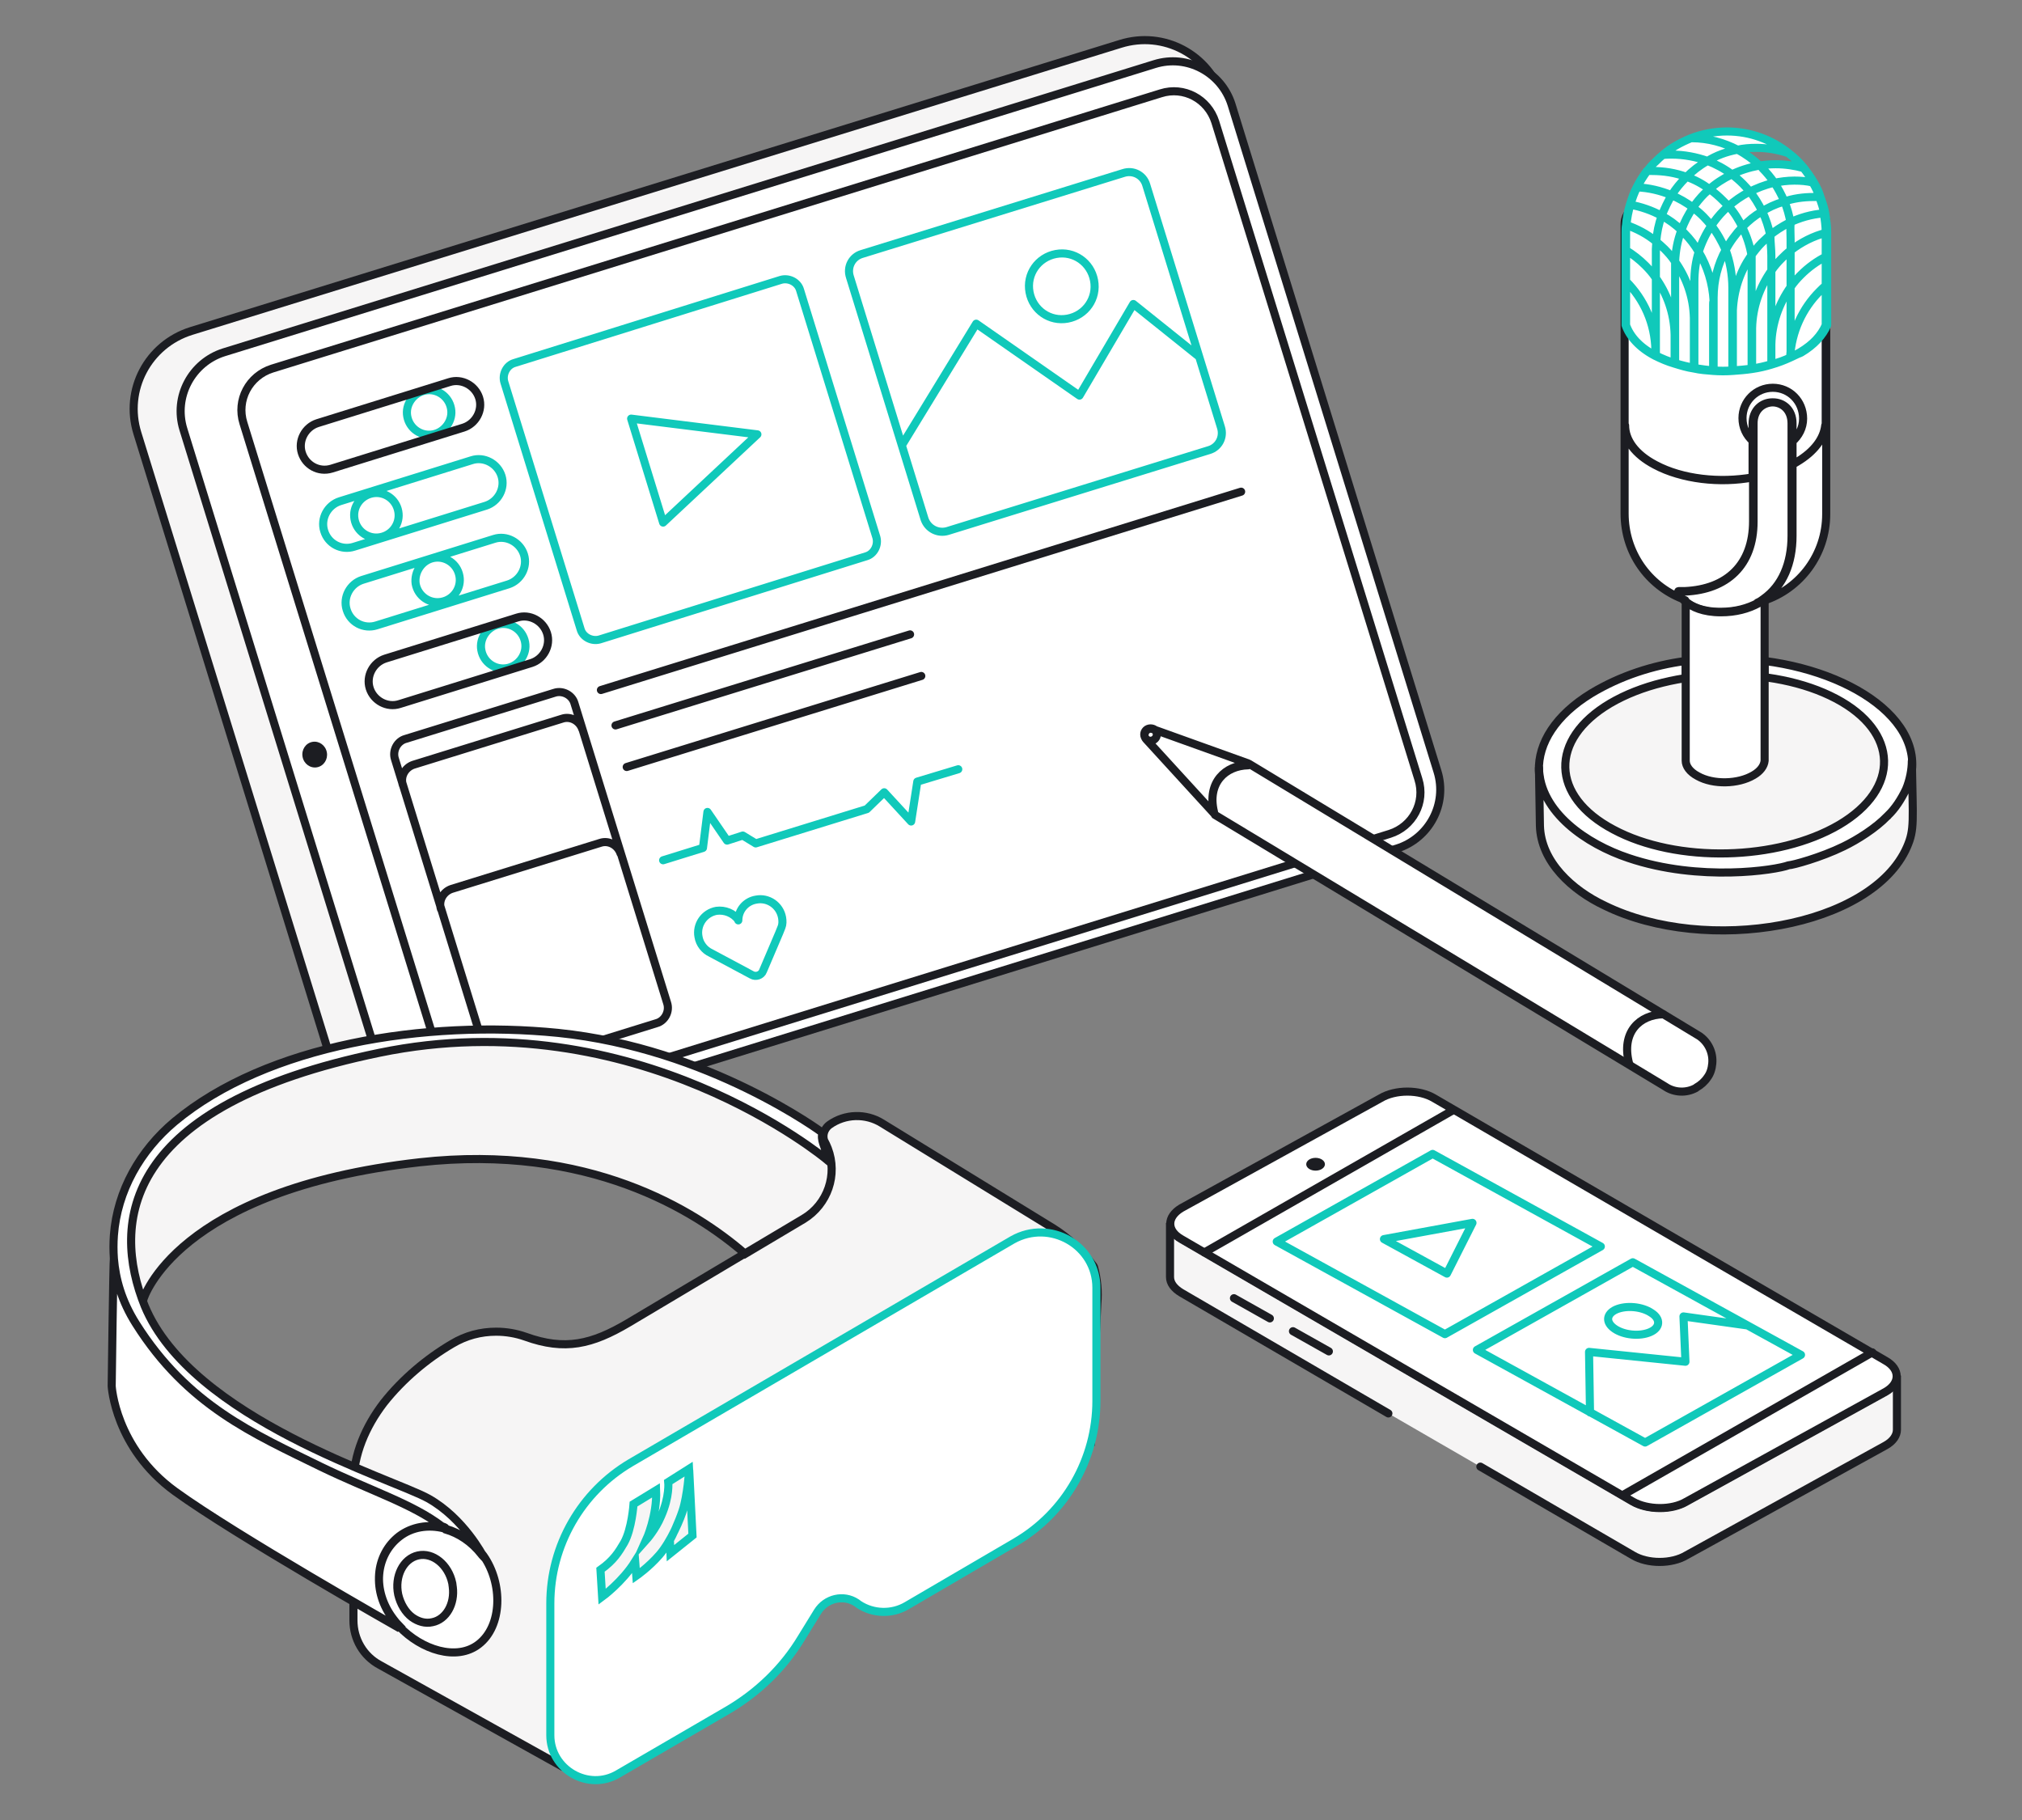
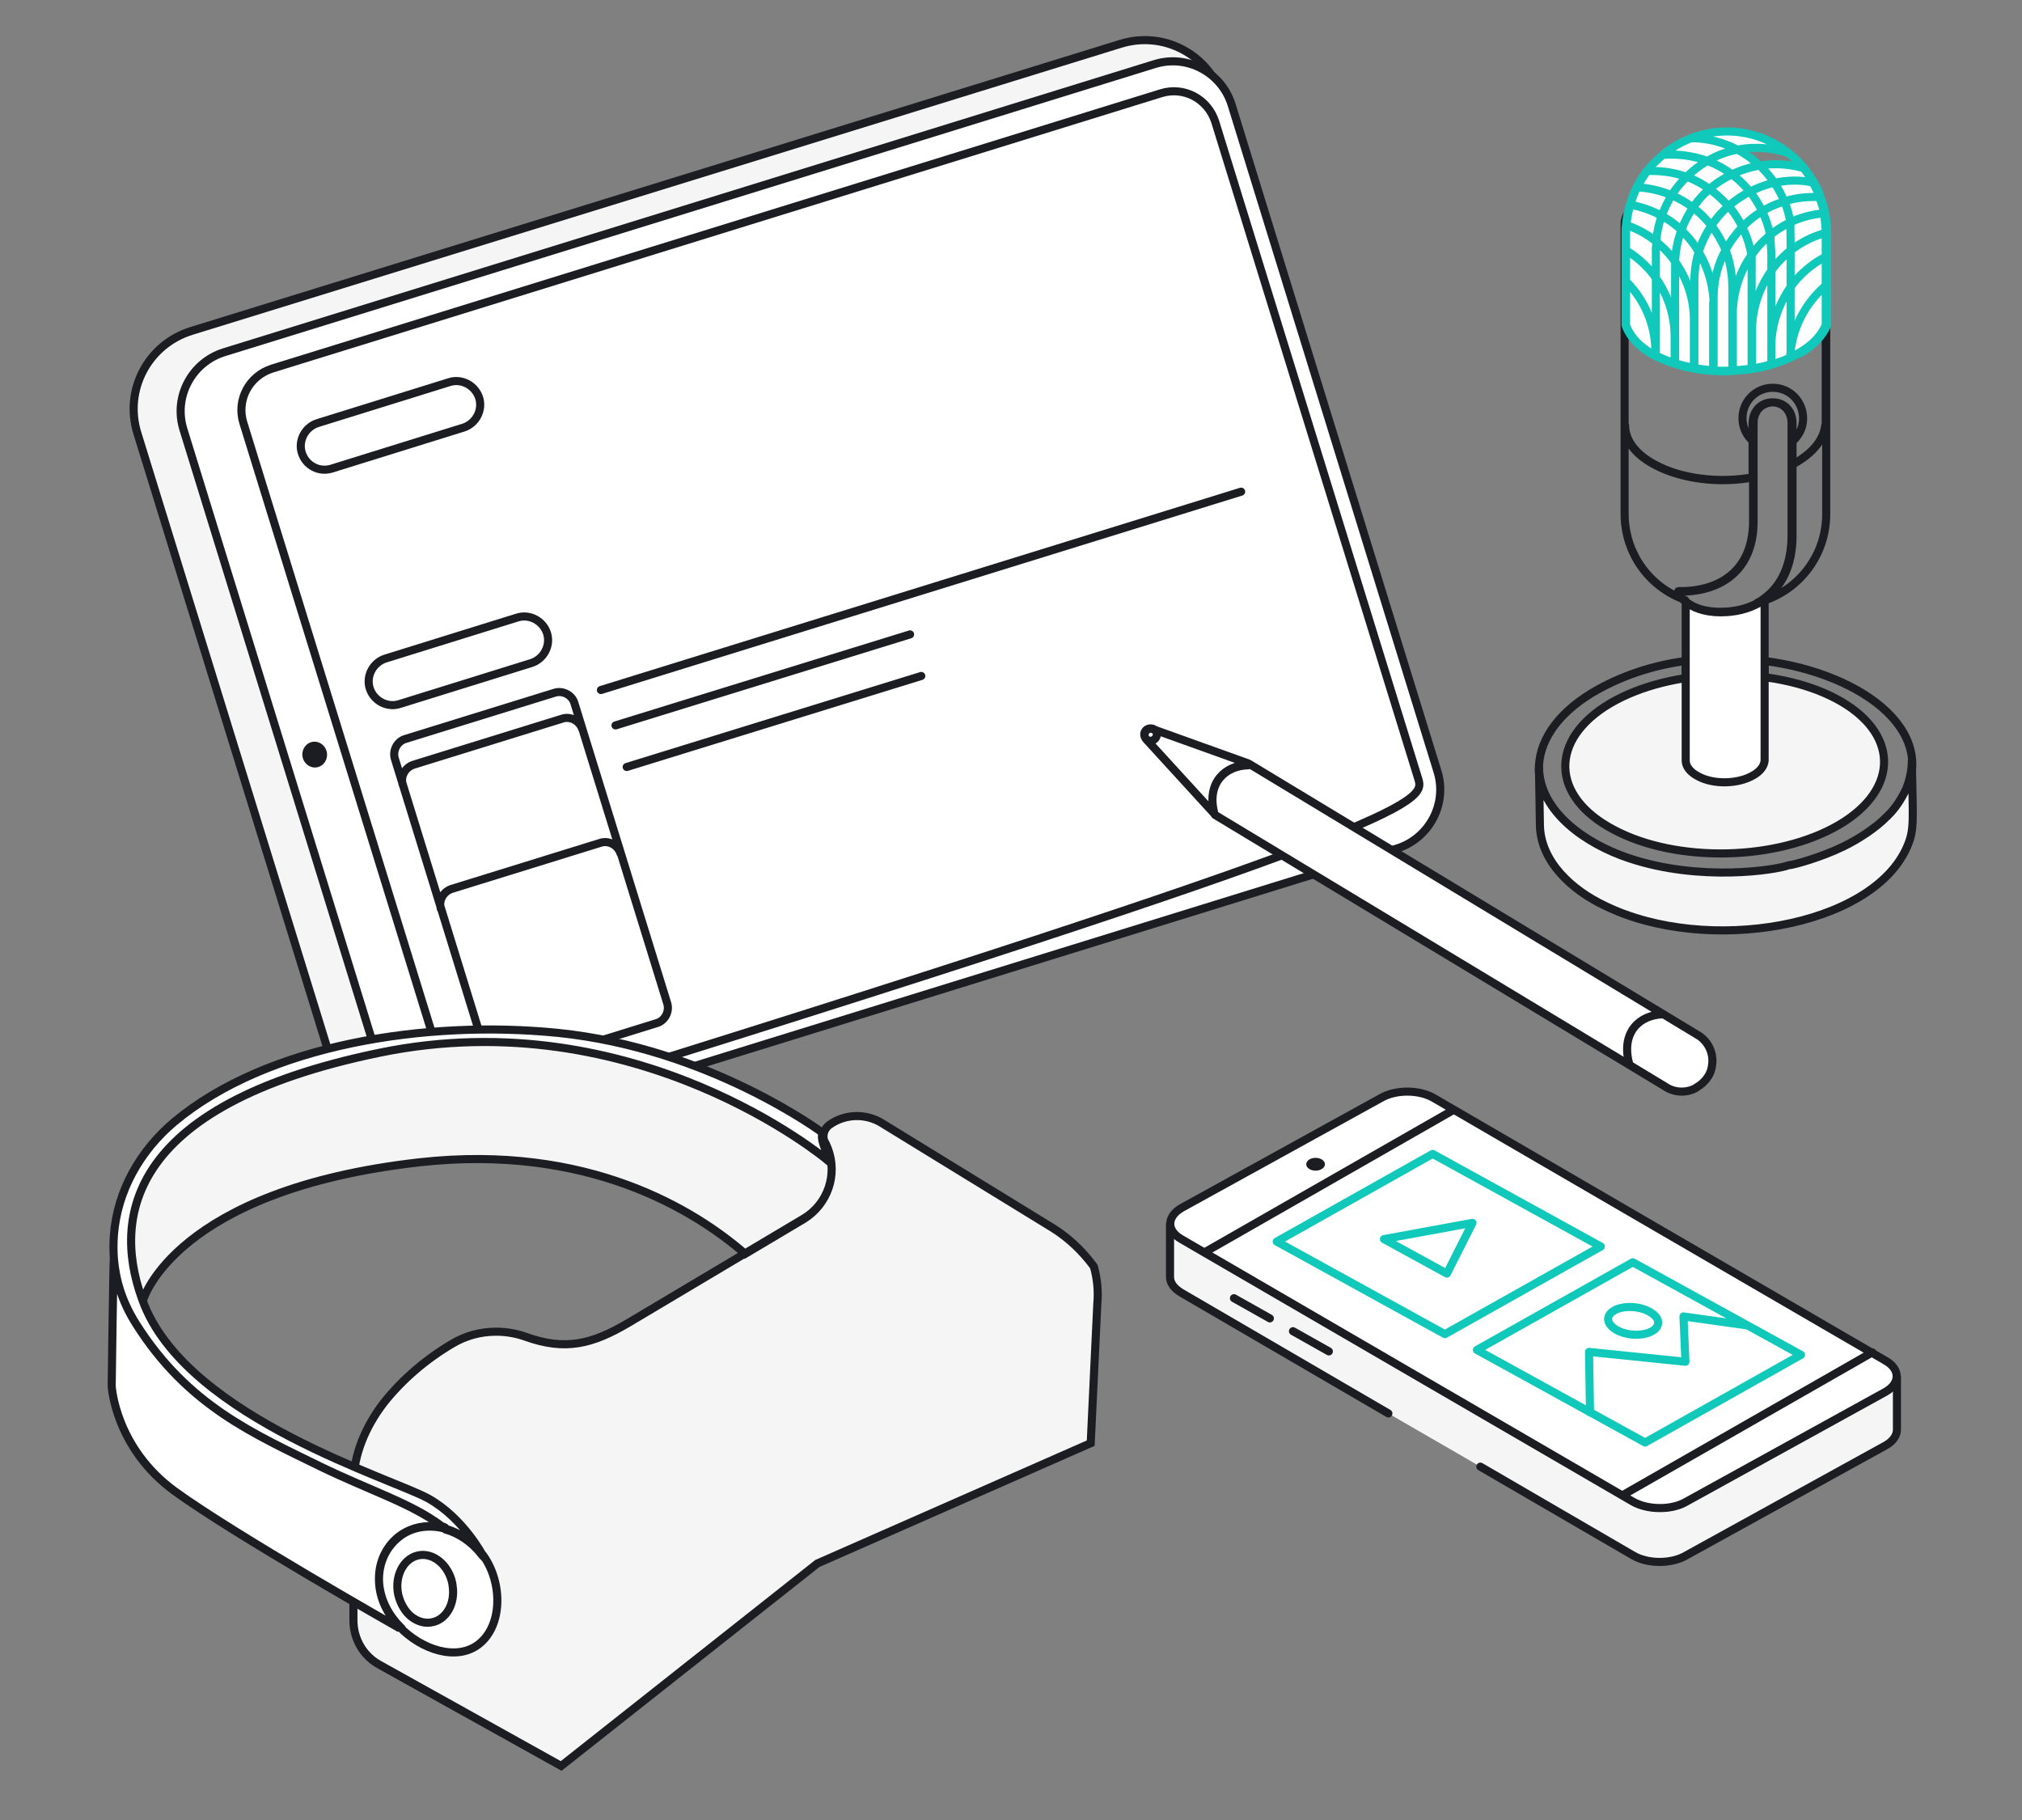
<svg xmlns="http://www.w3.org/2000/svg" width="200" height="180" viewBox="0 0 200 180" fill="none">
  <rect x="0" y="0" width="200" height="180" fill="#808080" stroke="none" />
  <path d="M137.328 139.791L116.847 127.858C116.118 127.42 115.729 126.884 115.729 126.299V120.941C115.729 121.477 116.069 122.062 116.847 122.5L161.505 148.461C162.965 149.338 165.348 149.338 166.808 148.461L186.51 137.599C187.239 137.161 187.629 136.625 187.629 136.041V141.399C187.629 141.934 187.288 142.519 186.51 142.957L166.808 153.819C165.348 154.696 162.965 154.696 161.505 153.819L146.425 145.052" fill="#F6F5F5" />
  <path d="M137.328 139.791L116.847 127.858C116.118 127.42 115.729 126.884 115.729 126.299V120.941C115.729 121.477 116.069 122.062 116.847 122.5L161.505 148.461C162.965 149.338 165.348 149.338 166.808 148.461L186.51 137.599C187.239 137.161 187.629 136.625 187.629 136.041V141.399C187.629 141.934 187.288 142.519 186.51 142.957L166.808 153.819C165.348 154.696 162.965 154.696 161.505 153.819L146.425 145.052" stroke="#1C1D22" stroke-width="0.8" stroke-miterlimit="10" stroke-linecap="round" />
  <path d="M116.847 119.48C115.388 120.357 115.388 121.721 116.847 122.549L161.505 148.51C162.965 149.338 165.348 149.387 166.808 148.51L186.51 137.648C187.969 136.82 187.969 135.408 186.51 134.58L141.852 108.618C140.393 107.742 138.009 107.742 136.549 108.618L116.847 119.48Z" fill="white" stroke="#1C1D22" stroke-width="0.8" stroke-miterlimit="10" stroke-linecap="round" />
  <path d="M172.742 131.073L166.515 130.197L166.71 134.678L157.175 133.703L157.272 139.694M126.284 122.793L141.705 114.123L158.342 123.28L142.921 131.95L126.284 122.793ZM143.116 125.959L145.646 120.942L136.889 122.549L143.116 125.959ZM162.721 142.666L178.142 133.996L161.504 124.839L146.083 133.509L162.721 142.666ZM159.705 131.414C160.629 132.047 162.186 132.194 163.207 131.755C164.229 131.317 164.277 130.44 163.353 129.856C162.429 129.222 160.872 129.076 159.85 129.515C158.878 129.953 158.78 130.781 159.705 131.414Z" stroke="#10C9BA" stroke-width="0.8" stroke-miterlimit="10" stroke-linecap="round" stroke-linejoin="round" />
  <path d="M130.126 115.778C130.637 115.778 131.051 115.495 131.051 115.145C131.051 114.795 130.637 114.512 130.126 114.512C129.616 114.512 129.202 114.795 129.202 115.145C129.202 115.495 129.616 115.778 130.126 115.778Z" fill="#1C1D22" />
  <path d="M131.441 133.654L127.89 131.657M125.604 130.39L122.053 128.393M143.749 109.787L119.134 123.864M185.196 133.751L160.581 147.828" stroke="#1C1D22" stroke-width="0.8" stroke-miterlimit="10" stroke-linecap="round" stroke-linejoin="round" />
  <path d="M43.727 112.922L135.581 84.47C139.854 83.137 142.241 78.636 140.909 74.357L120.929 9.673C119.596 5.394 115.101 3.005 110.827 4.338L18.918 32.735C14.644 34.068 12.258 38.569 13.59 42.848L33.57 107.532C34.902 111.866 39.453 114.256 43.727 112.922Z" fill="#F6F5F5" stroke="#1C1D22" stroke-width="0.8" stroke-miterlimit="10" stroke-linecap="round" stroke-linejoin="round" />
  <path d="M46.114 112.422L138.19 83.915C141.409 82.915 143.185 79.525 142.186 76.302L121.817 10.34C120.818 7.117 117.432 5.339 114.213 6.339L22.137 34.846C18.918 35.847 17.142 39.236 18.141 42.459L38.51 108.421C39.509 111.644 42.895 113.423 46.114 112.422Z" fill="white" />
-   <path d="M38.509 108.42L18.14 42.459C17.142 39.236 18.973 35.846 22.137 34.846L114.213 6.338C117.432 5.338 120.817 7.172 121.816 10.339L142.185 76.301C143.184 79.524 141.352 82.914 138.189 83.914L46.113 112.421C42.894 113.422 39.508 111.643 38.509 108.42ZM49.554 109.698L137.467 82.469C139.743 81.747 141.019 79.357 140.298 77.079L120.207 12.062C119.485 9.783 117.099 8.505 114.823 9.228L26.91 36.457C24.634 37.179 23.358 39.569 24.079 41.847L44.17 106.864C44.892 109.143 47.279 110.421 49.554 109.698Z" stroke="#1C1D22" stroke-width="0.8" stroke-miterlimit="10" stroke-linecap="round" stroke-linejoin="round" />
-   <path d="M65.591 85.081L69.531 83.859L69.975 80.302L71.918 83.136L73.472 82.636L74.749 83.414L85.738 80.024L87.458 78.357L90.122 81.247L90.733 77.301L94.784 76.079M118.483 35.179L112.101 30.067L106.773 39.125L96.56 32.012L89.29 43.904M57.432 62.242L49.884 37.791C49.662 37.013 50.106 36.124 50.883 35.901L77.246 27.677C78.023 27.455 78.911 27.899 79.133 28.677L86.681 53.128C86.903 53.906 86.459 54.795 85.682 55.018L59.319 63.242C58.542 63.464 57.654 63.02 57.432 62.242ZM40.282 41.181C40.505 42.403 41.67 43.181 42.836 42.959C44.001 42.737 44.834 41.57 44.612 40.403C44.39 39.18 43.224 38.402 42.059 38.624C40.893 38.847 40.06 40.014 40.282 41.181ZM35.01 54.073L48.053 50.016C49.274 49.627 49.995 48.294 49.607 47.071C49.218 45.849 47.886 45.126 46.665 45.515L33.622 49.572C32.401 49.961 31.68 51.294 32.068 52.517C32.457 53.795 33.789 54.462 35.01 54.073ZM37.23 61.853L50.273 57.796C51.494 57.407 52.215 56.074 51.827 54.851C51.438 53.628 50.106 52.906 48.885 53.295L35.843 57.352C34.621 57.741 33.9 59.074 34.288 60.297C34.677 61.575 36.009 62.242 37.23 61.853ZM47.609 64.298C47.831 65.52 48.996 66.298 50.162 66.076C51.327 65.854 52.16 64.687 51.938 63.52C51.716 62.297 50.55 61.519 49.385 61.742C48.219 61.964 47.387 63.131 47.609 64.298ZM65.591 51.683L74.915 42.959L62.427 41.403L65.591 51.683ZM93.73 52.517L119.593 44.515C120.537 44.237 121.092 43.237 120.759 42.236L113.377 18.286C113.1 17.341 112.101 16.785 111.102 17.119L85.238 25.121C84.295 25.399 83.74 26.399 84.073 27.399L91.454 51.35C91.787 52.295 92.786 52.795 93.73 52.517ZM35.066 51.35C35.288 52.573 36.453 53.35 37.618 53.128C38.84 52.906 39.617 51.739 39.395 50.572C39.172 49.349 38.007 48.572 36.842 48.794C35.676 49.016 34.843 50.127 35.066 51.35ZM41.115 57.741C41.337 58.963 42.503 59.741 43.668 59.519C44.889 59.297 45.666 58.13 45.444 56.963C45.222 55.74 44.057 54.962 42.891 55.184C41.726 55.407 40.949 56.574 41.115 57.741ZM77.357 90.749C77.135 89.527 75.97 88.749 74.804 88.971C73.749 89.138 73.028 90.027 73.028 91.027C73.028 91.027 73.028 91.027 73.028 90.972C72.528 90.305 71.696 89.971 70.864 90.082C69.642 90.305 68.865 91.472 69.088 92.639C69.198 93.361 69.698 93.972 70.308 94.25L74.36 96.417C74.749 96.64 75.304 96.473 75.47 96.028L77.08 92.25L77.302 91.694C77.413 91.416 77.413 91.083 77.357 90.749ZM101.833 28.9C102.166 30.678 103.831 31.845 105.607 31.512C107.383 31.178 108.549 29.511 108.216 27.733C107.883 25.954 106.218 24.788 104.442 25.121C102.666 25.454 101.5 27.122 101.833 28.9Z" stroke="#10C9BA" stroke-width="0.8" stroke-miterlimit="10" stroke-linecap="round" stroke-linejoin="round" />
+   <path d="M38.509 108.42L18.14 42.459C17.142 39.236 18.973 35.846 22.137 34.846L114.213 6.338C117.432 5.338 120.817 7.172 121.816 10.339L142.185 76.301C143.184 79.524 141.352 82.914 138.189 83.914L46.113 112.421C42.894 113.422 39.508 111.643 38.509 108.42ZM49.554 109.698C139.743 81.747 141.019 79.357 140.298 77.079L120.207 12.062C119.485 9.783 117.099 8.505 114.823 9.228L26.91 36.457C24.634 37.179 23.358 39.569 24.079 41.847L44.17 106.864C44.892 109.143 47.279 110.421 49.554 109.698Z" stroke="#1C1D22" stroke-width="0.8" stroke-miterlimit="10" stroke-linecap="round" stroke-linejoin="round" />
  <path d="M31.356 75.887C32.02 75.766 32.456 75.105 32.33 74.411C32.204 73.716 31.564 73.251 30.901 73.372C30.237 73.492 29.801 74.153 29.927 74.847C30.053 75.542 30.693 76.007 31.356 75.887Z" fill="#1C1D22" />
  <path d="M57.605 72.133C57.328 71.3 56.44 70.8 55.607 71.078L40.899 75.634C40.067 75.912 39.567 76.801 39.845 77.635M61.379 84.415C61.102 83.581 60.214 83.081 59.381 83.359L44.673 87.915C43.841 88.193 43.341 89.082 43.619 89.916M59.437 68.244L122.763 48.627M61.989 75.857L91.127 66.854M60.88 71.745L90.017 62.742M48.225 104.753L39.068 75.079C38.79 74.245 39.29 73.3 40.122 73.078L54.83 68.522C55.662 68.244 56.606 68.744 56.828 69.577L65.986 99.196C66.263 100.03 65.764 100.974 64.931 101.197L50.223 105.753C49.391 106.087 48.447 105.587 48.225 104.753ZM32.796 46.349L45.839 42.292C47.06 41.903 47.781 40.57 47.393 39.347C47.004 38.125 45.672 37.402 44.451 37.791L31.409 41.848C30.188 42.237 29.466 43.571 29.855 44.793C30.243 46.016 31.52 46.738 32.796 46.349ZM39.512 69.633L52.554 65.576C53.775 65.187 54.497 63.854 54.108 62.631C53.72 61.408 52.388 60.686 51.167 61.075L38.124 65.132C36.903 65.521 36.182 66.854 36.57 68.077C36.959 69.299 38.291 70.022 39.512 69.633Z" stroke="#1C1D22" stroke-width="0.8" stroke-miterlimit="10" stroke-linecap="round" stroke-linejoin="round" />
  <path d="M79.488 120.573L73.71 124.011C68.751 119.7 58.177 113.096 41.498 114.952C17.352 117.681 14.191 128.486 14.191 128.486L12.774 127.176L12.338 123.52L12.774 118.881L14.791 114.406C14.791 114.406 21.44 109.167 21.822 108.731C22.203 108.294 26.891 106.711 26.891 106.711L32.45 105.074L39.863 103.219L45.695 102.291L55.015 102.564L61.065 104.037L68.097 106.002L74.147 108.731L80.033 112.06L81.886 113.697C82.867 116.153 81.886 119.1 79.488 120.573ZM108.212 125.321L108.158 125.212C107.068 123.738 105.705 122.428 104.124 121.446L87.228 111.077C85.647 110.095 83.576 110.15 82.05 111.241C81.668 111.514 81.45 111.95 81.45 112.387C81.45 112.605 81.505 112.824 81.614 112.987L81.723 113.206C81.777 113.315 81.832 113.478 81.886 113.588C82.867 116.153 81.886 119.099 79.488 120.518L73.71 123.957L62.156 130.833C58.558 132.961 55.887 133.616 51.963 132.197C51.036 131.87 50.055 131.706 49.074 131.706C47.548 131.706 46.077 132.088 44.714 132.906C42.207 134.38 39.808 136.399 37.955 138.746C36.157 141.092 34.958 143.876 34.958 146.768V160.248C34.958 162.103 35.939 163.795 37.574 164.668L55.506 174.655L80.851 154.627L107.885 142.73L108.539 128.923C108.648 127.722 108.539 126.521 108.212 125.321Z" fill="#F6F5F5" stroke="#1C1D22" stroke-width="0.8" stroke-miterlimit="10" />
  <path d="M44.131 151.159C44.077 151.159 44.022 151.105 43.913 151.105C42.333 150.723 40.752 150.996 39.498 151.923C37.1 153.779 36.773 157.326 38.899 160.109C39.062 160.328 39.281 160.601 39.498 160.819L39.335 160.928C39.335 160.928 23.256 151.814 17.315 147.503C11.374 143.192 11.047 137.08 11.047 137.08C11.047 137.08 11.21 124.473 11.265 124.473C11.428 126.492 12.028 128.675 13.445 130.913C18.569 139.044 25.164 141.827 31.704 145.047C36.664 147.448 40.752 148.704 43.695 150.941C43.859 150.996 44.022 151.05 44.131 151.159ZM47.347 162.62C45.167 164.312 41.679 163.166 39.498 160.873C39.281 160.655 39.062 160.437 38.899 160.164C36.773 157.435 37.1 153.834 39.498 151.978C40.752 150.996 42.387 150.777 43.913 151.159C43.968 151.159 44.022 151.214 44.131 151.214C45.44 151.596 46.693 152.415 47.674 153.67C47.729 153.724 47.783 153.834 47.838 153.888C49.745 156.617 49.691 160.819 47.347 162.62ZM44.785 156.944C44.785 156.835 44.731 156.671 44.731 156.562C44.349 154.761 42.823 153.506 41.352 153.834C39.88 154.161 39.008 155.907 39.389 157.708C39.608 158.636 40.098 159.455 40.752 159.946C41.352 160.382 42.06 160.601 42.769 160.437C44.131 160.164 45.004 158.636 44.785 156.944ZM37.536 104.118C62.936 98.879 81.794 114.705 81.794 114.705L81.631 113.722C81.576 113.559 81.522 113.34 81.413 113.068C81.304 112.74 81.249 112.358 81.358 112.031C81.358 112.031 78.579 109.957 73.891 107.665C69.204 105.373 62.663 102.917 55.196 102.153C42.115 100.843 26.417 103.299 17.26 110.939C13.881 113.777 11.592 117.761 11.265 122.181C11.21 122.945 11.21 123.709 11.265 124.473C11.428 126.492 12.028 128.675 13.445 130.913C18.569 139.044 25.164 141.827 31.704 145.047C36.664 147.448 40.752 148.704 43.695 150.941C43.804 151.05 43.968 151.159 44.077 151.269C45.385 151.651 46.639 152.469 47.62 153.724C47.674 153.779 47.729 153.888 47.783 153.943C47.783 153.888 47.783 153.888 47.783 153.888C47.783 153.888 45.876 150.177 42.387 148.213C38.899 146.248 18.95 140.354 14.317 129.167C10.992 120.926 12.137 109.357 37.536 104.118ZM44.785 156.944C44.785 156.835 44.731 156.671 44.731 156.562C44.349 154.761 42.823 153.506 41.352 153.834C39.88 154.161 39.008 155.907 39.389 157.708C39.608 158.636 40.098 159.455 40.752 159.946C41.352 160.382 42.06 160.601 42.769 160.437C44.131 160.164 45.004 158.636 44.785 156.944Z" fill="white" />
  <path d="M11.265 124.473C11.21 124.473 11.047 137.08 11.047 137.08C11.047 137.08 11.374 143.192 17.315 147.503C23.256 151.814 39.335 160.928 39.335 160.928L39.498 160.819C39.281 160.601 39.062 160.328 38.899 160.109C36.773 157.326 37.1 153.779 39.498 151.923C40.752 150.996 42.333 150.723 43.913 151.105C44.022 151.105 44.077 151.159 44.131 151.159C44.022 151.05 43.859 150.996 43.695 150.941M11.265 124.473C11.428 126.492 12.028 128.675 13.445 130.913C18.569 139.044 25.164 141.827 31.704 145.047C36.664 147.448 40.752 148.704 43.695 150.941M11.265 124.473C11.21 123.709 11.21 122.945 11.265 122.181C11.592 117.761 13.881 113.777 17.26 110.939C26.417 103.299 42.115 100.843 55.196 102.153C62.663 102.917 69.204 105.373 73.891 107.665C78.579 109.957 81.358 112.031 81.358 112.031C81.249 112.358 81.304 112.74 81.413 113.068C81.522 113.34 81.576 113.559 81.631 113.722L81.794 114.705C81.794 114.705 62.936 98.879 37.536 104.118C12.137 109.357 10.992 120.926 14.317 129.167C18.95 140.354 38.899 146.248 42.387 148.213C45.876 150.177 47.783 153.888 47.783 153.888C47.783 153.888 47.783 153.888 47.783 153.943C47.729 153.888 47.674 153.779 47.62 153.724C46.639 152.469 45.385 151.651 44.077 151.269C43.968 151.159 43.804 151.05 43.695 150.941M47.347 162.62C45.167 164.312 41.679 163.166 39.498 160.873C39.281 160.655 39.062 160.437 38.899 160.164C36.773 157.435 37.1 153.834 39.498 151.978C40.752 150.996 42.387 150.777 43.913 151.159C43.968 151.159 44.022 151.214 44.131 151.214C45.44 151.596 46.693 152.415 47.674 153.67C47.729 153.724 47.783 153.834 47.838 153.888C49.745 156.617 49.691 160.819 47.347 162.62ZM44.785 156.944C44.785 156.835 44.731 156.671 44.731 156.562C44.349 154.761 42.823 153.506 41.352 153.834C39.88 154.161 39.008 155.907 39.389 157.708C39.608 158.636 40.098 159.455 40.752 159.946C41.352 160.382 42.06 160.601 42.769 160.437C44.131 160.164 45.004 158.636 44.785 156.944Z" stroke="#1C1D22" stroke-width="0.8" stroke-miterlimit="10" />
-   <path d="M108.448 127.364V138.551C108.448 144.281 105.396 149.629 100.436 152.522L89.698 158.798C88.227 159.671 86.374 159.616 84.956 158.688L84.738 158.525C83.43 157.652 81.686 158.088 80.868 159.398L79.288 161.963C77.489 164.964 74.927 167.42 71.93 169.167L61.138 175.442C58.194 177.189 54.434 175.006 54.434 171.622V158.579C54.434 152.849 57.486 147.556 62.391 144.663L100.163 122.616C103.87 120.542 108.448 123.161 108.448 127.364ZM68.496 151.867L68.169 145.373C68.169 145.373 68.005 147.938 67.515 149.411C67.133 150.557 66.475 151.976 66.257 152.303L66.316 153.613L68.496 151.867ZM59.394 155.25L59.557 157.924C59.557 157.924 61.574 156.451 62.827 154.432L62.936 155.851C62.936 155.851 64.19 154.978 65.226 153.777C66.316 152.522 67.351 150.175 67.624 149.138C67.896 148.101 68.223 145.973 68.169 145.264L66.098 146.573C66.098 146.573 66.261 147.992 65.389 149.957C64.844 151.267 63.917 152.303 63.917 152.303C63.917 152.303 65.008 149.902 64.899 147.392L62.664 148.756C62.664 148.756 62.5 151.212 61.737 152.576C61.192 153.504 60.702 154.323 59.394 155.25Z" fill="white" stroke="#10C9BA" stroke-width="0.8" stroke-miterlimit="10" />
  <path d="M123.459 75.499V75.642C121.223 75.689 119.368 77.356 120.081 80.31C120.081 80.357 120.129 80.453 120.129 80.5L113.374 73.117C112.946 72.641 113.421 71.879 114.04 72.117L123.459 75.499ZM169.365 105.173C169.318 105.697 169.175 106.173 168.89 106.554C168.604 106.983 168.224 107.316 167.795 107.554L167.748 107.602C166.796 108.126 165.607 108.078 164.703 107.459L120.177 80.595L120.081 80.357C119.368 77.404 121.223 75.737 123.459 75.689V75.546H123.554L168.081 102.458C168.985 103.077 169.46 104.125 169.365 105.173ZM113.279 72.308C113.088 72.593 113.184 72.974 113.469 73.165C113.754 73.356 114.135 73.26 114.325 72.974C114.516 72.689 114.42 72.308 114.135 72.117C113.85 71.974 113.469 72.022 113.279 72.308Z" fill="white" stroke="#1C1D22" stroke-width="0.8" stroke-miterlimit="10" stroke-linecap="round" stroke-linejoin="round" />
  <path d="M161.135 105.173C160.326 102.077 162.182 100.362 164.513 100.314" stroke="#1C1D22" stroke-width="0.8" stroke-miterlimit="10" stroke-linecap="round" stroke-linejoin="round" />
-   <path d="M174.542 65.369V75.233C174.495 75.757 174.114 76.281 173.448 76.662C171.925 77.568 169.45 77.615 167.927 76.757C167.118 76.329 166.737 75.757 166.737 75.233V65.369C163.501 65.798 160.265 66.846 157.41 68.562C150.319 72.898 150.509 79.617 157.838 83.667C167.404 88.908 182.918 86.621 187.772 79.617C192.436 72.803 184.536 66.656 174.542 65.369ZM173.924 59.651C174.114 59.604 174.352 59.556 174.542 59.461V59.27C174.352 59.365 174.114 59.508 173.924 59.651ZM160.693 22.151V42.069C160.693 43.498 161.693 44.928 163.692 45.976C166.357 47.405 170.069 47.786 173.352 47.215V41.925C173.352 39.114 177.207 39.066 177.207 41.878V52.98C177.207 55.744 176.255 57.936 174.447 59.222C174.257 59.365 174.066 59.508 173.828 59.604C174.019 59.556 174.257 59.508 174.447 59.413C178.064 58.222 180.634 54.839 180.634 50.836V22.151C180.681 17.148 160.693 17.148 160.693 22.151ZM160.693 29.537V42.069H160.741C160.741 43.498 161.74 44.928 163.739 45.976C166.404 47.405 170.116 47.786 173.4 47.215V41.925C173.4 39.114 177.255 39.066 177.255 41.878V45.976C177.398 45.88 177.588 45.785 177.731 45.69C179.492 44.642 180.396 43.355 180.539 42.069H180.586V29.537H160.693ZM175.351 38.352C173.686 38.352 172.353 39.686 172.353 41.354C172.353 42.259 172.734 43.069 173.4 43.641V41.925C173.4 39.114 177.255 39.066 177.255 41.878V43.689C177.921 43.117 178.349 42.307 178.349 41.401C178.349 39.686 177.017 38.352 175.351 38.352ZM166.452 59.27C166.499 59.318 166.595 59.413 166.69 59.461V59.365C166.595 59.365 166.499 59.318 166.452 59.27ZM177.302 41.878V52.98C177.302 55.744 176.351 57.936 174.542 59.222C174.352 59.365 174.161 59.508 173.924 59.604C172.877 60.175 171.639 60.509 170.164 60.509C168.355 60.509 167.308 59.985 166.69 59.461V59.365C166.595 59.318 166.547 59.318 166.452 59.27C166.024 58.841 165.928 58.508 166.071 58.508C166.261 58.508 166.499 58.508 166.69 58.508C170.83 58.317 173.448 55.887 173.448 51.598V41.925C173.4 39.114 177.302 39.066 177.302 41.878ZM173.4 47.215V51.551C173.4 55.839 170.83 58.269 166.642 58.46C166.452 58.46 166.214 58.46 166.024 58.46C165.928 58.46 166.024 58.841 166.404 59.222C163.025 57.888 160.693 54.648 160.693 50.788V42.069C160.693 43.498 161.693 44.928 163.692 45.976C166.404 47.405 170.116 47.834 173.4 47.215Z" fill="white" />
  <path d="M160.693 42.069V22.151C160.693 17.148 180.681 17.148 180.634 22.151V50.836C180.634 54.839 178.064 58.222 174.447 59.413C174.257 59.508 174.019 59.556 173.828 59.604C174.066 59.508 174.257 59.365 174.447 59.222C176.255 57.936 177.207 55.744 177.207 52.98V41.878C177.207 39.066 173.352 39.114 173.352 41.925V47.215C170.069 47.786 166.357 47.405 163.692 45.976M160.693 42.069C160.693 43.498 161.693 44.928 163.692 45.976M160.693 42.069V29.537H180.586V42.069H180.539C180.396 43.355 179.492 44.642 177.731 45.69C177.588 45.785 177.398 45.88 177.255 45.976V41.878M160.693 42.069H160.741C160.741 43.498 161.74 44.928 163.739 45.976C166.404 47.405 170.116 47.786 173.4 47.215M160.693 42.069V50.788C160.693 54.648 163.025 57.888 166.404 59.222C166.024 58.841 165.928 58.46 166.024 58.46C166.214 58.46 166.452 58.46 166.642 58.46C170.83 58.269 173.4 55.839 173.4 51.551V47.215M163.692 45.976C166.404 47.405 170.116 47.834 173.4 47.215M177.255 41.878C177.255 39.066 173.4 39.114 173.4 41.925M177.255 41.878V43.689C177.921 43.117 178.349 42.307 178.349 41.401C178.349 39.686 177.017 38.352 175.351 38.352C173.686 38.352 172.353 39.686 172.353 41.354C172.353 42.259 172.734 43.069 173.4 43.641V41.925M173.4 47.215V41.925M166.452 59.27C166.499 59.318 166.595 59.413 166.69 59.461M166.452 59.27C166.499 59.318 166.595 59.365 166.69 59.365M166.452 59.27C166.547 59.318 166.595 59.318 166.69 59.365M166.452 59.27C166.024 58.841 165.928 58.508 166.071 58.508C166.261 58.508 166.499 58.508 166.69 58.508C170.83 58.317 173.448 55.887 173.448 51.598V41.925C173.4 39.114 177.302 39.066 177.302 41.878V52.98C177.302 55.744 176.351 57.936 174.542 59.222C174.352 59.365 174.161 59.508 173.924 59.604C172.877 60.175 171.639 60.509 170.164 60.509C168.355 60.509 167.308 59.985 166.69 59.461M166.69 59.461V59.365M174.542 65.369V75.233C174.495 75.757 174.114 76.281 173.448 76.662C171.925 77.568 169.45 77.615 167.927 76.757C167.118 76.329 166.737 75.757 166.737 75.233V65.369C163.501 65.798 160.265 66.846 157.41 68.562C150.319 72.898 150.509 79.617 157.838 83.667C167.404 88.908 182.918 86.621 187.772 79.617C192.436 72.803 184.536 66.656 174.542 65.369ZM173.924 59.651C174.114 59.604 174.352 59.556 174.542 59.461V59.27C174.352 59.365 174.114 59.508 173.924 59.651Z" stroke="#1C1D22" stroke-width="0.8" stroke-miterlimit="10" stroke-linecap="round" stroke-linejoin="round" />
  <path d="M189.104 75.281C189.199 81.238 189.39 82 188.628 83.763C185.154 91.721 168.783 94.484 158.742 89.576C155.505 88.052 152.412 85.24 152.317 81.667L152.222 75.949C152.317 80.332 156.933 83.477 161.074 84.859C168.117 87.242 175.684 86.05 176.921 85.574C177.302 85.574 180.11 84.811 182.346 83.716C183.727 83.048 185.535 81.905 186.677 80.714C186.677 80.714 186.725 80.714 186.725 80.666C187.439 79.999 188.057 79.046 188.533 78.045C188.914 77.14 189.104 76.091 189.104 75.281ZM159.265 69.564C153.221 73.137 153.364 78.76 159.598 82.048C165.833 85.383 175.827 85.145 181.918 81.571C187.962 77.998 187.819 72.375 181.585 69.087C175.351 65.799 165.357 65.99 159.265 69.564Z" fill="#F6F5F5" stroke="#1C1D22" stroke-width="0.8" stroke-miterlimit="10" stroke-linecap="round" stroke-linejoin="round" />
  <path d="M174.542 59.461V75.233C174.495 75.757 174.114 76.281 173.448 76.662C171.925 77.568 169.45 77.615 167.927 76.758C167.118 76.329 166.737 75.757 166.737 75.233V59.509C167.356 60.033 168.451 60.557 170.211 60.557C171.687 60.557 172.924 60.223 173.971 59.651C174.114 59.604 174.304 59.509 174.542 59.461Z" fill="white" stroke="#1C1D22" stroke-width="0.8" stroke-miterlimit="10" stroke-linecap="round" stroke-linejoin="round" />
  <path d="M177.112 35.35C176.493 35.636 175.874 35.874 175.208 36.065C174.589 36.255 173.971 36.398 173.304 36.493C172.686 36.589 172.067 36.636 171.401 36.684C170.782 36.732 170.116 36.732 169.497 36.684C168.878 36.636 168.212 36.589 167.594 36.446C166.927 36.35 166.309 36.16 165.69 35.969C165.024 35.779 164.357 35.493 163.786 35.207C163.739 35.207 163.739 35.159 163.691 35.159C162.168 34.349 161.216 33.253 160.836 32.157V23.008C160.836 22.77 160.836 22.484 160.883 22.246C160.931 21.579 161.074 20.864 161.264 20.245C161.454 19.625 161.645 19.053 161.93 18.529C162.216 17.957 162.549 17.433 162.93 16.909C163.168 16.576 163.453 16.242 163.786 15.956C163.977 15.766 164.215 15.527 164.453 15.337C165.262 14.622 166.213 14.098 167.26 13.669C168.355 13.24 169.592 13.002 170.83 13.002C173.114 13.002 175.256 13.812 176.921 15.146C177.492 15.575 178.016 16.099 178.444 16.623C178.777 17.052 179.11 17.529 179.396 18.005C179.681 18.482 179.919 18.958 180.062 19.482C180.253 20.006 180.443 20.531 180.538 21.102C180.633 21.722 180.728 22.341 180.728 23.008V32.157C180.3 33.158 179.444 34.111 178.159 34.873C177.778 35.016 177.445 35.207 177.112 35.35ZM177.112 35.35C177.445 35.207 177.778 35.016 178.111 34.826C179.396 34.063 180.253 33.11 180.681 32.109V23.008C180.681 22.341 180.633 21.722 180.491 21.102C180.395 20.531 180.205 20.006 180.015 19.482C179.824 18.958 179.586 18.482 179.348 18.005C179.063 17.529 178.73 17.052 178.397 16.623C177.921 16.052 177.445 15.575 176.874 15.146C175.874 14.813 174.827 14.622 173.733 14.622C173.066 14.622 172.448 14.67 171.829 14.813C170.782 15.003 169.735 15.384 168.831 15.956C168.069 16.385 167.403 16.909 166.784 17.529C166.737 17.529 166.737 17.576 166.737 17.576C166.213 18.101 165.737 18.672 165.357 19.292C164.976 19.911 164.643 20.626 164.357 21.341C164.072 22.151 163.881 23.008 163.834 23.866C163.834 24.104 163.786 24.39 163.786 24.628V35.159C164.357 35.445 165.024 35.731 165.69 35.922C166.309 36.112 166.927 36.255 167.594 36.398C168.212 36.493 168.831 36.589 169.497 36.636C170.116 36.684 170.782 36.684 171.401 36.636C172.019 36.589 172.686 36.541 173.304 36.446C173.971 36.35 174.589 36.207 175.208 36.017C175.874 35.874 176.493 35.636 177.112 35.35ZM177.112 35.35C176.493 35.636 175.874 35.874 175.208 36.065C174.589 36.255 173.971 36.398 173.304 36.493C172.686 36.589 172.067 36.636 171.401 36.684C170.782 36.732 170.116 36.732 169.497 36.684C168.878 36.636 168.212 36.589 167.594 36.446C166.927 36.35 166.309 36.16 165.69 35.969V26.249C165.69 26.106 165.69 25.963 165.69 25.867C165.738 24.771 165.928 23.771 166.309 22.77C166.594 21.96 166.975 21.245 167.451 20.531C167.784 20.054 168.165 19.578 168.593 19.149C168.736 19.006 168.926 18.863 169.069 18.72C169.688 18.148 170.449 17.672 171.21 17.29C172.067 16.862 172.971 16.576 173.971 16.385C174.494 16.29 175.065 16.242 175.636 16.242C176.588 16.242 177.54 16.385 178.397 16.623C178.73 17.052 179.063 17.529 179.348 18.005C179.634 18.482 179.872 18.958 180.015 19.482C180.205 20.006 180.395 20.531 180.491 21.102C180.586 21.722 180.681 22.341 180.681 23.008V32.157C180.253 33.158 179.396 34.111 178.111 34.873C177.778 35.016 177.445 35.207 177.112 35.35ZM177.112 35.35C176.493 35.636 175.874 35.874 175.208 36.065C174.589 36.255 173.971 36.398 173.304 36.493C172.686 36.589 172.067 36.636 171.401 36.684C170.782 36.732 170.116 36.732 169.497 36.684C168.878 36.636 168.212 36.589 167.594 36.446V27.869C167.594 26.82 167.736 25.82 168.022 24.914C168.307 24.009 168.736 23.104 169.259 22.341C169.64 21.77 170.021 21.293 170.497 20.817C170.639 20.674 170.782 20.531 170.925 20.435C171.544 19.863 172.257 19.387 172.971 19.006C173.733 18.625 174.542 18.291 175.398 18.101C176.065 17.957 176.778 17.862 177.492 17.862C178.111 17.862 178.73 17.91 179.301 18.053C179.586 18.529 179.824 19.006 179.967 19.53C180.157 20.054 180.348 20.578 180.443 21.15C180.538 21.77 180.633 22.389 180.633 23.056V32.205C180.205 33.206 179.348 34.158 178.063 34.921C177.778 35.016 177.445 35.207 177.112 35.35ZM177.112 35.35C176.493 35.636 175.874 35.874 175.208 36.065C174.589 36.255 173.971 36.398 173.304 36.493C172.686 36.589 172.067 36.636 171.401 36.684C170.782 36.732 170.116 36.732 169.497 36.684V29.441C169.497 27.726 169.925 26.106 170.687 24.724C171.115 23.914 171.686 23.151 172.305 22.484C172.353 22.437 172.4 22.389 172.4 22.389C172.971 21.817 173.542 21.341 174.209 20.959C174.875 20.531 175.589 20.197 176.398 19.959C177.35 19.625 178.349 19.482 179.444 19.482C179.634 19.482 179.824 19.482 180.062 19.482C180.253 20.006 180.443 20.531 180.538 21.102C180.633 21.722 180.728 22.341 180.728 23.008V32.157C180.3 33.158 179.444 34.111 178.159 34.873C177.778 35.016 177.445 35.207 177.112 35.35ZM177.112 35.35C176.493 35.636 175.874 35.874 175.208 36.065C174.589 36.255 173.971 36.398 173.304 36.493C172.686 36.589 172.067 36.636 171.401 36.684V31.061C171.401 30.918 171.401 30.823 171.401 30.68C171.496 28.679 172.115 26.868 173.162 25.343C173.495 24.867 173.875 24.39 174.256 24.009C174.494 23.771 174.732 23.58 174.97 23.342C175.589 22.818 176.207 22.437 176.921 22.055C178.016 21.531 179.158 21.198 180.395 21.102C180.491 21.722 180.586 22.341 180.586 23.008V32.157C180.157 33.158 179.301 34.111 178.016 34.873C177.778 35.016 177.445 35.207 177.112 35.35ZM177.112 35.35C176.493 35.636 175.874 35.874 175.208 36.065C174.589 36.255 173.971 36.398 173.304 36.493V32.681C173.304 32.586 173.304 32.491 173.304 32.443C173.352 30.346 174.066 28.393 175.208 26.773C175.494 26.344 175.827 25.963 176.207 25.581C176.493 25.296 176.778 25.01 177.112 24.771C178.159 23.961 179.348 23.342 180.681 23.008V32.157C180.253 33.158 179.396 34.111 178.111 34.873C177.778 35.016 177.445 35.207 177.112 35.35ZM177.112 35.35C176.493 35.636 175.874 35.874 175.208 36.065V34.301C175.208 34.206 175.208 34.111 175.208 34.063C175.256 31.967 175.969 30.013 177.112 28.393C177.397 27.964 177.73 27.583 178.111 27.202C178.872 26.439 179.729 25.82 180.681 25.343V32.157C180.253 33.158 179.396 34.111 178.111 34.873C177.778 35.016 177.445 35.207 177.112 35.35ZM180.633 28.202V32.109C180.205 33.11 179.348 34.063 178.063 34.826C177.73 35.016 177.397 35.207 177.064 35.35C177.207 32.777 178.301 30.489 179.967 28.822C180.205 28.583 180.395 28.393 180.633 28.202ZM177.112 23.675V35.35C176.493 35.636 175.874 35.874 175.208 36.065C174.589 36.255 173.971 36.398 173.304 36.493C172.686 36.589 172.067 36.636 171.401 36.684C170.782 36.732 170.116 36.732 169.497 36.684C168.878 36.636 168.212 36.589 167.594 36.446C166.927 36.35 166.309 36.16 165.69 35.969C165.024 35.779 164.357 35.493 163.786 35.207C163.739 35.207 163.739 35.159 163.691 35.159C162.168 34.349 161.216 33.253 160.836 32.157V23.008C160.836 22.77 160.836 22.484 160.883 22.246C160.931 21.579 161.074 20.864 161.264 20.245C161.454 19.625 161.645 19.053 161.93 18.529C162.216 17.957 162.549 17.433 162.93 16.909C163.168 16.576 163.453 16.242 163.786 15.956C163.977 15.766 164.215 15.527 164.453 15.337C165.262 14.622 166.213 14.098 167.26 13.669H167.308C168.974 13.669 170.497 14.098 171.877 14.813C172.686 15.242 173.4 15.766 174.066 16.385C174.161 16.48 174.256 16.528 174.304 16.623C174.732 17.052 175.16 17.576 175.494 18.053C175.874 18.625 176.207 19.244 176.493 19.911C176.778 20.578 176.969 21.293 177.112 22.055C177.064 22.58 177.112 23.104 177.112 23.675ZM175.208 25.296V36.065C174.589 36.255 173.971 36.398 173.304 36.493C172.686 36.589 172.067 36.636 171.401 36.684C170.782 36.732 170.116 36.732 169.497 36.684C168.878 36.636 168.212 36.589 167.594 36.446C166.927 36.35 166.309 36.16 165.69 35.969C165.024 35.779 164.357 35.493 163.786 35.207C163.739 35.207 163.739 35.159 163.691 35.159C162.168 34.349 161.216 33.253 160.836 32.157V23.008C160.836 22.77 160.836 22.484 160.883 22.246C160.931 21.579 161.074 20.864 161.264 20.245C161.454 19.625 161.645 19.053 161.93 18.529C162.216 17.957 162.549 17.433 162.93 16.909C163.168 16.576 163.453 16.242 163.786 15.956C163.977 15.766 164.215 15.527 164.453 15.337C164.738 15.289 165.071 15.289 165.357 15.289C166.594 15.289 167.784 15.527 168.878 15.909C169.735 16.242 170.544 16.671 171.306 17.243C171.686 17.529 172.067 17.862 172.4 18.196C172.638 18.434 172.828 18.672 173.066 18.91C173.542 19.53 173.971 20.197 174.304 20.912C174.685 21.674 174.922 22.484 175.113 23.294C175.113 23.961 175.208 24.628 175.208 25.296ZM173.257 26.916V36.493C172.638 36.589 172.019 36.636 171.353 36.684C170.734 36.732 170.068 36.732 169.45 36.684C168.831 36.636 168.165 36.589 167.546 36.446C166.88 36.35 166.261 36.16 165.642 35.969C164.976 35.779 164.31 35.493 163.739 35.207C163.691 35.207 163.691 35.159 163.644 35.159C162.121 34.349 161.169 33.253 160.788 32.157V23.008C160.788 22.77 160.788 22.484 160.836 22.246C160.883 21.579 161.026 20.864 161.216 20.245C161.407 19.625 161.597 19.053 161.883 18.529C162.168 17.957 162.501 17.433 162.882 16.909C163.072 16.909 163.215 16.909 163.406 16.909C164.595 16.909 165.737 17.1 166.784 17.481C167.641 17.767 168.403 18.196 169.116 18.72C169.592 19.053 170.021 19.435 170.449 19.863C170.639 20.054 170.782 20.197 170.972 20.388C171.544 21.007 171.972 21.722 172.353 22.484C172.781 23.39 173.114 24.343 173.257 25.343C173.257 25.82 173.257 26.344 173.257 26.916ZM171.353 28.488V36.636C170.734 36.684 170.068 36.684 169.45 36.636C168.831 36.589 168.165 36.541 167.546 36.398C166.88 36.303 166.261 36.112 165.642 35.922C164.976 35.731 164.31 35.445 163.739 35.159C163.691 35.159 163.691 35.111 163.644 35.111C162.121 34.301 161.169 33.206 160.788 32.109V23.008C160.788 22.77 160.788 22.484 160.836 22.246C160.883 21.579 161.026 20.864 161.216 20.245C161.407 19.625 161.597 19.053 161.883 18.529C163.12 18.577 164.262 18.863 165.309 19.292C166.071 19.625 166.784 20.006 167.451 20.531C167.831 20.817 168.165 21.102 168.498 21.436C168.783 21.722 169.021 22.008 169.259 22.294C169.83 23.008 170.306 23.866 170.687 24.724C171.115 25.867 171.353 27.154 171.353 28.488ZM169.45 30.108V36.636C168.831 36.589 168.165 36.541 167.546 36.398C166.88 36.303 166.261 36.112 165.642 35.922C164.976 35.731 164.31 35.445 163.739 35.159C163.691 35.159 163.691 35.111 163.644 35.111C162.121 34.301 161.169 33.206 160.788 32.109V23.008C160.788 22.77 160.788 22.484 160.836 22.246C160.883 21.579 161.026 20.864 161.216 20.245C162.311 20.435 163.406 20.817 164.357 21.341C165.071 21.722 165.737 22.198 166.309 22.77C166.404 22.866 166.499 22.961 166.594 23.056C167.165 23.628 167.641 24.247 168.022 24.914C168.878 26.344 169.402 28.012 169.497 29.775C169.45 29.87 169.45 29.965 169.45 30.108ZM167.546 31.728V36.398C166.88 36.303 166.261 36.112 165.642 35.922C164.976 35.731 164.31 35.445 163.739 35.159C163.691 35.159 163.691 35.111 163.644 35.111C162.121 34.301 161.169 33.206 160.788 32.109V23.008C160.788 22.77 160.788 22.484 160.836 22.246C161.93 22.627 162.93 23.151 163.786 23.866C164.072 24.104 164.405 24.39 164.643 24.628C165.024 25.01 165.357 25.391 165.642 25.82C166.784 27.392 167.498 29.346 167.546 31.442C167.546 31.538 167.546 31.633 167.546 31.728ZM165.642 33.348V35.969C164.976 35.779 164.31 35.493 163.739 35.207C163.691 35.207 163.691 35.159 163.644 35.159C162.121 34.349 161.169 33.253 160.788 32.157V24.724C161.502 25.153 162.168 25.677 162.739 26.249C163.12 26.63 163.453 27.011 163.739 27.44C164.881 29.012 165.595 30.966 165.642 33.11C165.642 33.158 165.642 33.253 165.642 33.348ZM163.739 34.921V35.159C163.691 35.159 163.691 35.111 163.644 35.111C162.121 34.301 161.169 33.206 160.788 32.109V27.773C160.836 27.773 160.836 27.821 160.836 27.821C162.597 29.584 163.691 31.967 163.739 34.635C163.739 34.778 163.739 34.873 163.739 34.921Z" fill="white" />
  <path d="M177.112 35.35C176.493 35.636 175.874 35.874 175.208 36.065M177.112 35.35C177.445 35.207 177.778 35.016 178.159 34.873C179.444 34.111 180.3 33.158 180.728 32.157V23.008C180.728 22.341 180.633 21.722 180.538 21.102C180.443 20.531 180.253 20.006 180.062 19.482M177.112 35.35C177.445 35.207 177.778 35.016 178.111 34.826C179.396 34.063 180.253 33.11 180.681 32.109V23.008M177.112 35.35C176.493 35.636 175.874 35.874 175.208 36.017C174.589 36.207 173.971 36.35 173.304 36.446C172.686 36.541 172.019 36.589 171.401 36.636C170.782 36.684 170.116 36.684 169.497 36.636C168.831 36.589 168.212 36.493 167.594 36.398C166.927 36.255 166.309 36.112 165.69 35.922C165.024 35.731 164.357 35.445 163.786 35.159V24.628C163.786 24.39 163.834 24.104 163.834 23.866C163.881 23.008 164.072 22.151 164.357 21.341M177.112 35.35C177.445 35.207 177.778 35.016 178.111 34.873C179.396 34.111 180.253 33.158 180.681 32.157M177.112 35.35C177.445 35.207 177.778 35.016 178.063 34.921C179.348 34.158 180.205 33.206 180.633 32.205V23.056C180.633 22.389 180.538 21.77 180.443 21.15C180.348 20.578 180.157 20.054 179.967 19.53C179.824 19.006 179.586 18.529 179.301 18.053C178.73 17.91 178.111 17.862 177.492 17.862C176.778 17.862 176.065 17.957 175.398 18.101C174.542 18.291 173.733 18.625 172.971 19.006C172.257 19.387 171.544 19.863 170.925 20.435C170.782 20.531 170.639 20.674 170.497 20.817C170.021 21.293 169.64 21.77 169.259 22.341C168.736 23.104 168.307 24.009 168.022 24.914M177.112 35.35C177.445 35.207 177.778 35.016 178.016 34.873C179.301 34.111 180.157 33.158 180.586 32.157V23.008C180.586 22.341 180.491 21.722 180.395 21.102C179.158 21.198 178.016 21.531 176.921 22.055C176.207 22.437 175.589 22.818 174.97 23.342C174.732 23.58 174.494 23.771 174.256 24.009C173.875 24.39 173.495 24.867 173.162 25.343C172.115 26.868 171.496 28.679 171.401 30.68C171.401 30.823 171.401 30.918 171.401 31.061V36.684M177.112 35.35V23.675C177.112 23.104 177.064 22.58 177.112 22.055C176.969 21.293 176.778 20.578 176.493 19.911C176.207 19.244 175.874 18.625 175.494 18.053C175.16 17.576 174.732 17.052 174.304 16.623C174.256 16.528 174.161 16.48 174.066 16.385C173.4 15.766 172.686 15.242 171.877 14.813C170.497 14.098 168.974 13.669 167.308 13.669H167.26M175.208 36.065C174.589 36.255 173.971 36.398 173.304 36.493M175.208 36.065V34.301C175.208 34.206 175.208 34.111 175.208 34.063C175.256 31.967 175.969 30.013 177.112 28.393C177.397 27.964 177.73 27.583 178.111 27.202C178.872 26.439 179.729 25.82 180.681 25.343V32.157M175.208 36.065V25.296C175.208 24.628 175.113 23.961 175.113 23.294C174.922 22.484 174.685 21.674 174.304 20.912C173.971 20.197 173.542 19.53 173.066 18.91C172.828 18.672 172.638 18.434 172.4 18.196C172.067 17.862 171.686 17.529 171.306 17.243C170.544 16.671 169.735 16.242 168.878 15.909C167.784 15.527 166.594 15.289 165.357 15.289C165.071 15.289 164.738 15.289 164.453 15.337M180.062 19.482C179.919 18.958 179.681 18.482 179.396 18.005C179.11 17.529 178.777 17.052 178.444 16.623C178.016 16.099 177.492 15.575 176.921 15.146C175.256 13.812 173.114 13.002 170.83 13.002C169.592 13.002 168.355 13.24 167.26 13.669M180.062 19.482C179.824 19.482 179.634 19.482 179.444 19.482C178.349 19.482 177.35 19.625 176.398 19.959C175.589 20.197 174.875 20.531 174.209 20.959C173.542 21.341 172.971 21.817 172.4 22.389C172.4 22.389 172.353 22.437 172.305 22.484C171.686 23.151 171.115 23.914 170.687 24.724M180.681 23.008C179.348 23.342 178.159 23.961 177.112 24.771C176.778 25.01 176.493 25.296 176.207 25.581C175.827 25.963 175.494 26.344 175.208 26.773C174.066 28.393 173.352 30.346 173.304 32.443C173.304 32.491 173.304 32.586 173.304 32.681V36.493M180.681 23.008C180.681 22.341 180.633 21.722 180.491 21.102M180.681 23.008C180.681 22.341 180.586 21.722 180.491 21.102M180.681 23.008V32.157M164.357 21.341C164.643 20.626 164.976 19.911 165.357 19.292C165.737 18.672 166.213 18.101 166.737 17.576C166.737 17.576 166.737 17.529 166.784 17.529C167.403 16.909 168.069 16.385 168.831 15.956C169.735 15.384 170.782 15.003 171.829 14.813C172.448 14.67 173.066 14.622 173.733 14.622C174.827 14.622 175.874 14.813 176.874 15.146C177.445 15.575 177.921 16.052 178.397 16.623M164.357 21.341C163.406 20.817 162.311 20.435 161.216 20.245M164.357 21.341C165.071 21.722 165.737 22.198 166.309 22.77M168.022 24.914C167.736 25.82 167.594 26.82 167.594 27.869V36.446M168.022 24.914C167.641 24.247 167.165 23.628 166.594 23.056C166.499 22.961 166.404 22.866 166.309 22.77M168.022 24.914C168.878 26.344 169.402 28.012 169.497 29.775C169.45 29.87 169.45 29.965 169.45 30.108V36.636M171.401 36.684C172.067 36.636 172.686 36.589 173.304 36.493M171.401 36.684C170.782 36.732 170.116 36.732 169.497 36.684M167.26 13.669C166.213 14.098 165.262 14.622 164.453 15.337M164.453 15.337C164.215 15.527 163.977 15.766 163.786 15.956C163.453 16.242 163.168 16.576 162.93 16.909C162.549 17.433 162.216 17.957 161.93 18.529C161.645 19.053 161.454 19.625 161.264 20.245C161.074 20.864 160.931 21.579 160.883 22.246C160.836 22.484 160.836 22.77 160.836 23.008V32.157C161.216 33.253 162.168 34.349 163.691 35.159C163.739 35.159 163.739 35.207 163.786 35.207C164.357 35.493 165.024 35.779 165.69 35.969M169.497 36.684C168.878 36.636 168.212 36.589 167.594 36.446M169.497 36.684V29.441C169.497 27.726 169.925 26.106 170.687 24.724M167.594 36.446C166.927 36.35 166.309 36.16 165.69 35.969M170.687 24.724C170.306 23.866 169.83 23.008 169.259 22.294C169.021 22.008 168.783 21.722 168.498 21.436C168.165 21.102 167.831 20.817 167.451 20.531M170.687 24.724C171.115 25.867 171.353 27.154 171.353 28.488V36.636C170.734 36.684 170.068 36.684 169.45 36.636M165.69 35.969V26.249C165.69 26.106 165.69 25.963 165.69 25.867C165.738 24.771 165.928 23.771 166.309 22.77M166.309 22.77C166.594 21.96 166.975 21.245 167.451 20.531M180.491 21.102C180.395 20.531 180.205 20.006 180.015 19.482M180.015 19.482C179.824 18.958 179.586 18.482 179.348 18.005M180.015 19.482C179.872 18.958 179.634 18.482 179.348 18.005M179.348 18.005C179.063 17.529 178.73 17.052 178.397 16.623M178.397 16.623C177.54 16.385 176.588 16.242 175.636 16.242C175.065 16.242 174.494 16.29 173.971 16.385C172.971 16.576 172.067 16.862 171.21 17.29C170.449 17.672 169.688 18.148 169.069 18.72C168.926 18.863 168.736 19.006 168.593 19.149C168.165 19.578 167.784 20.054 167.451 20.531M167.451 20.531C166.784 20.006 166.071 19.625 165.309 19.292C164.262 18.863 163.12 18.577 161.883 18.529M161.216 20.245C161.026 20.864 160.883 21.579 160.836 22.246M161.216 20.245C161.407 19.625 161.597 19.053 161.883 18.529M161.883 18.529C162.168 17.957 162.501 17.433 162.882 16.909C163.072 16.909 163.215 16.909 163.406 16.909C164.595 16.909 165.737 17.1 166.784 17.481C167.641 17.767 168.403 18.196 169.116 18.72C169.592 19.053 170.021 19.435 170.449 19.863C170.639 20.054 170.782 20.197 170.972 20.388C171.544 21.007 171.972 21.722 172.353 22.484C172.781 23.39 173.114 24.343 173.257 25.343C173.257 25.82 173.257 26.344 173.257 26.916V36.493C172.638 36.589 172.019 36.636 171.353 36.684C170.734 36.732 170.068 36.732 169.45 36.684C168.831 36.636 168.165 36.589 167.546 36.446C166.88 36.35 166.261 36.16 165.642 35.969M169.45 36.636C168.831 36.589 168.165 36.541 167.546 36.398M165.642 35.969C164.976 35.779 164.31 35.493 163.739 35.207C163.691 35.207 163.691 35.159 163.644 35.159C162.121 34.349 161.169 33.253 160.788 32.157M165.642 35.969V33.348C165.642 33.253 165.642 33.158 165.642 33.11C165.595 30.966 164.881 29.012 163.739 27.44C163.453 27.011 163.12 26.63 162.739 26.249C162.168 25.677 161.502 25.153 160.788 24.724V32.157M160.788 32.157V23.008M160.788 23.008C160.788 22.77 160.788 22.484 160.836 22.246M160.788 23.008V32.109M160.836 22.246C161.93 22.627 162.93 23.151 163.786 23.866C164.072 24.104 164.405 24.39 164.643 24.628C165.024 25.01 165.357 25.391 165.642 25.82C166.784 27.392 167.498 29.346 167.546 31.442C167.546 31.538 167.546 31.633 167.546 31.728V36.398M160.788 32.109C161.169 33.206 162.121 34.301 163.644 35.111C163.691 35.111 163.691 35.159 163.739 35.159M160.788 32.109V27.773C160.836 27.773 160.836 27.821 160.836 27.821C162.597 29.584 163.691 31.967 163.739 34.635C163.739 34.778 163.739 34.873 163.739 34.921V35.159M167.546 36.398C166.88 36.303 166.261 36.112 165.642 35.922C164.976 35.731 164.31 35.445 163.739 35.159M180.633 28.202V32.109C180.205 33.11 179.348 34.063 178.063 34.826C177.73 35.016 177.397 35.207 177.064 35.35C177.207 32.777 178.301 30.489 179.967 28.822C180.205 28.583 180.395 28.393 180.633 28.202Z" stroke="#10C9BA" stroke-width="0.8" stroke-miterlimit="10" stroke-linecap="round" stroke-linejoin="round" />
</svg>